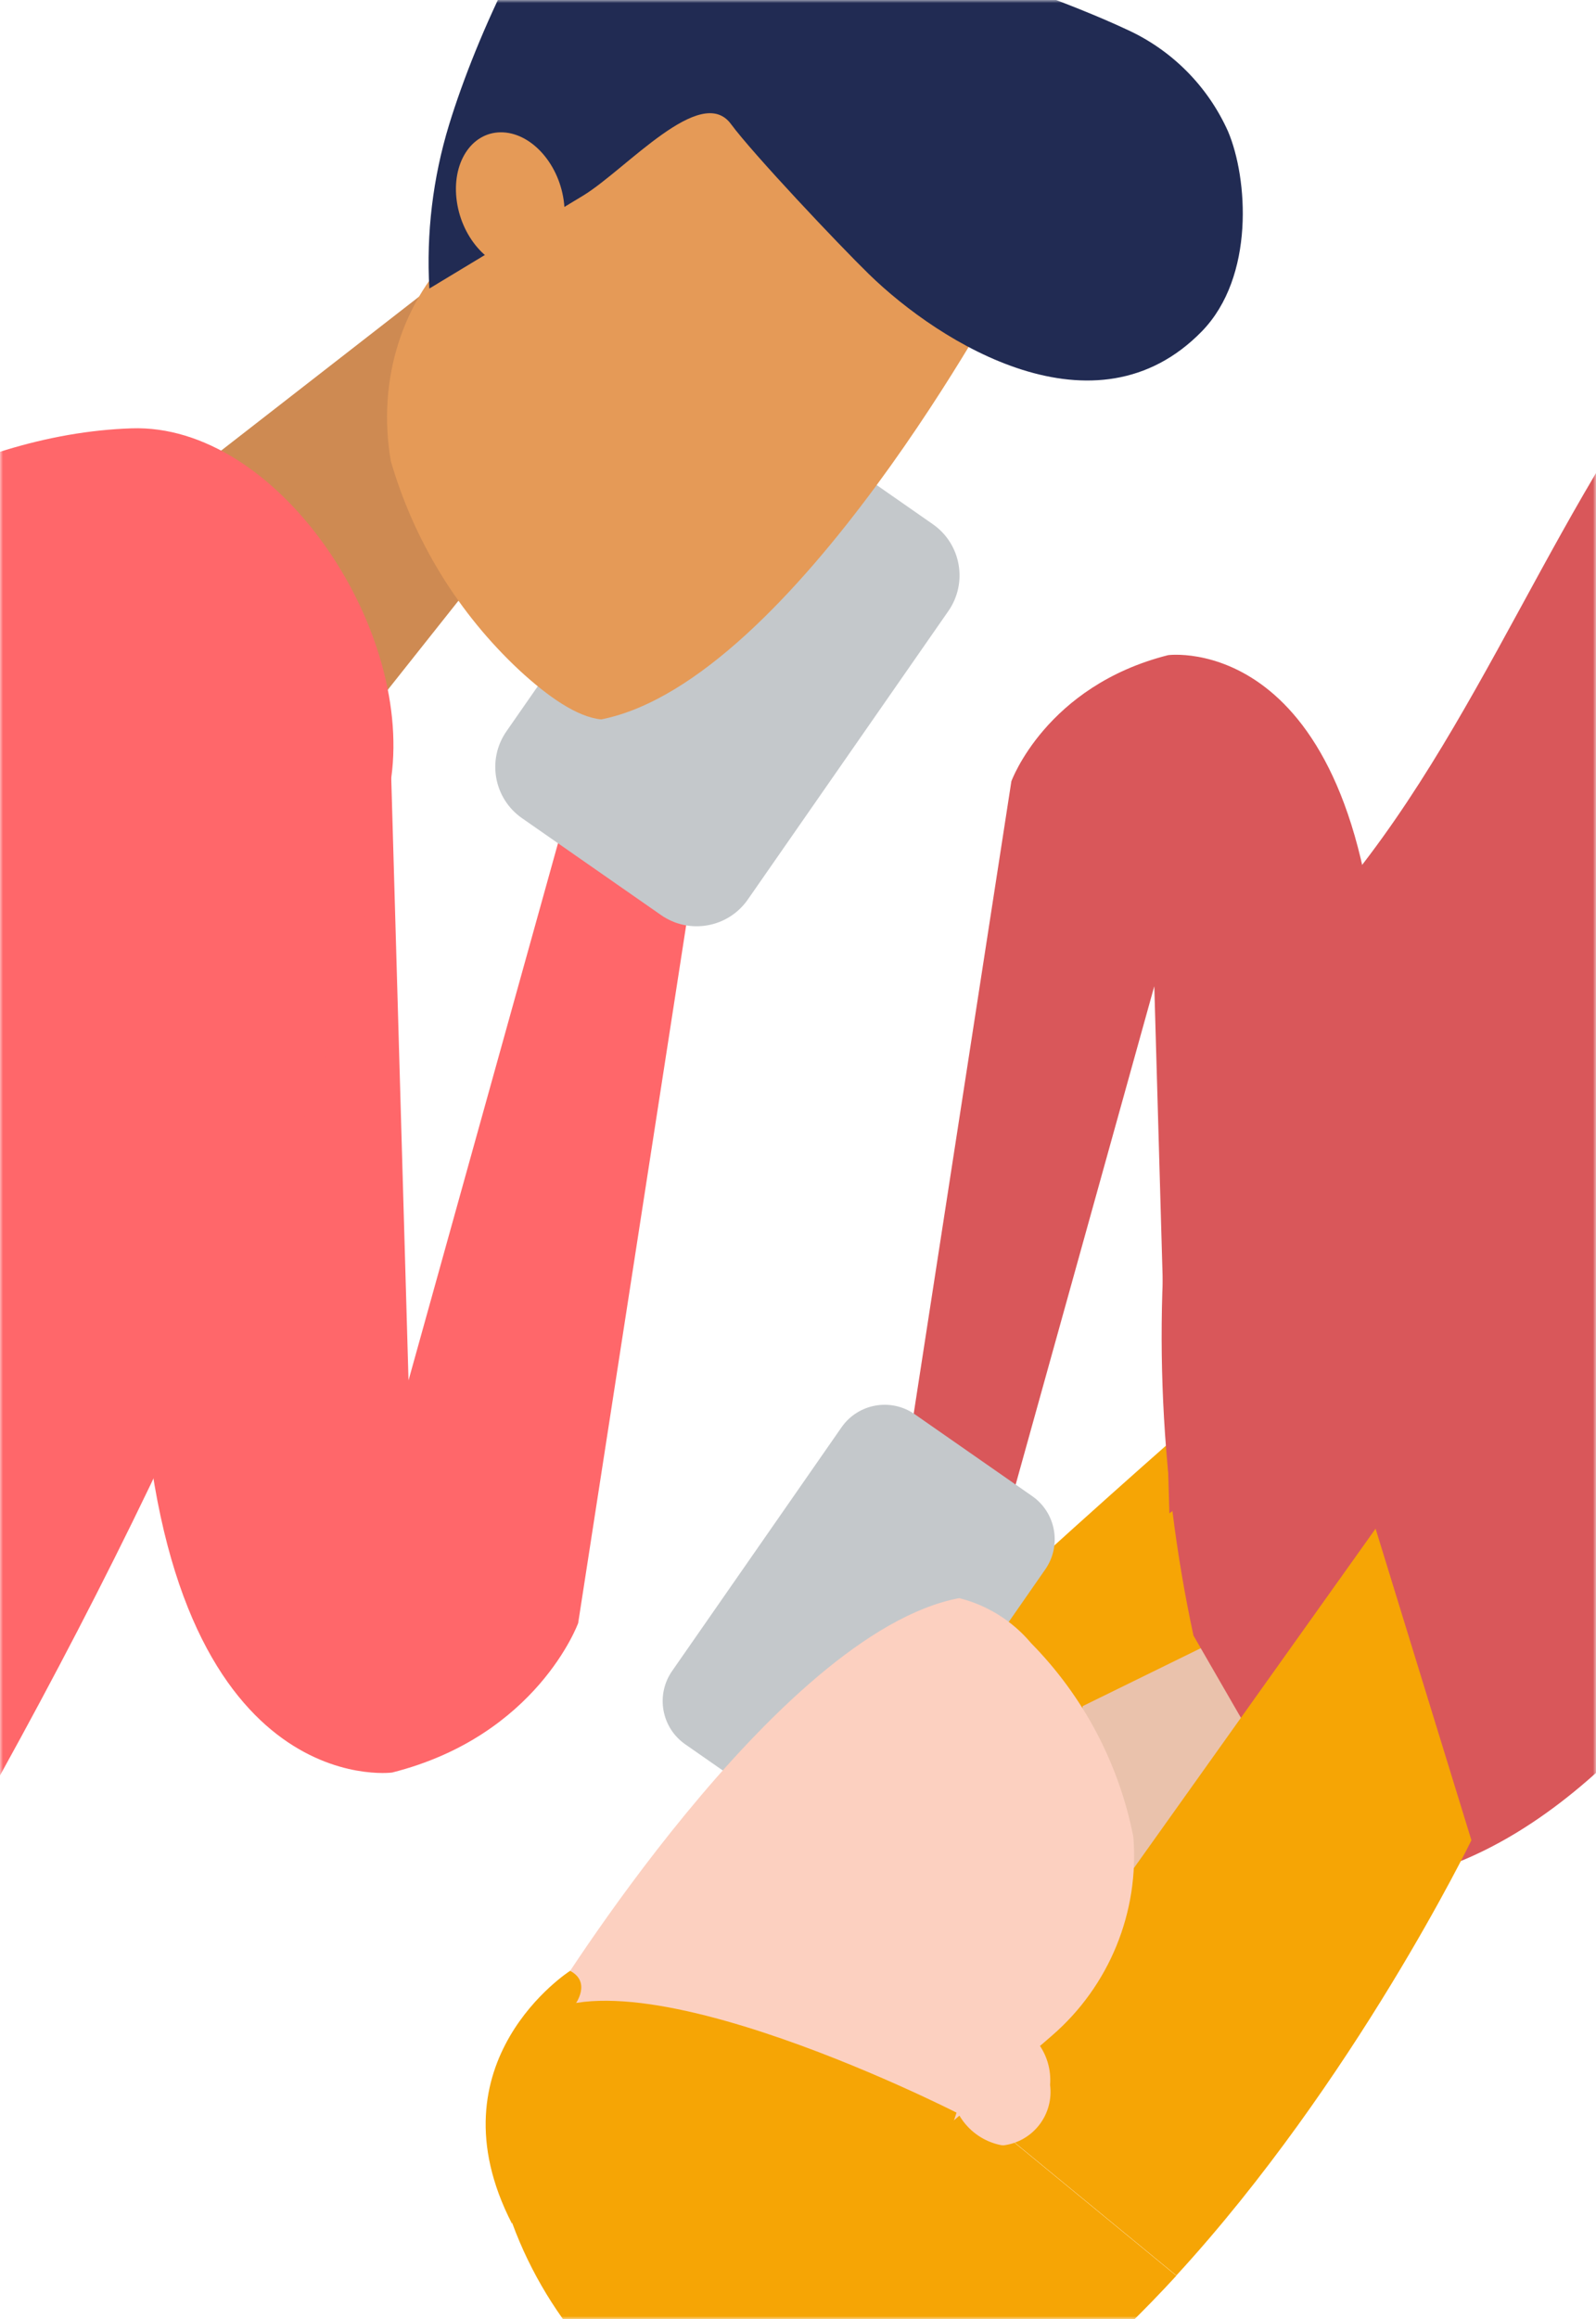
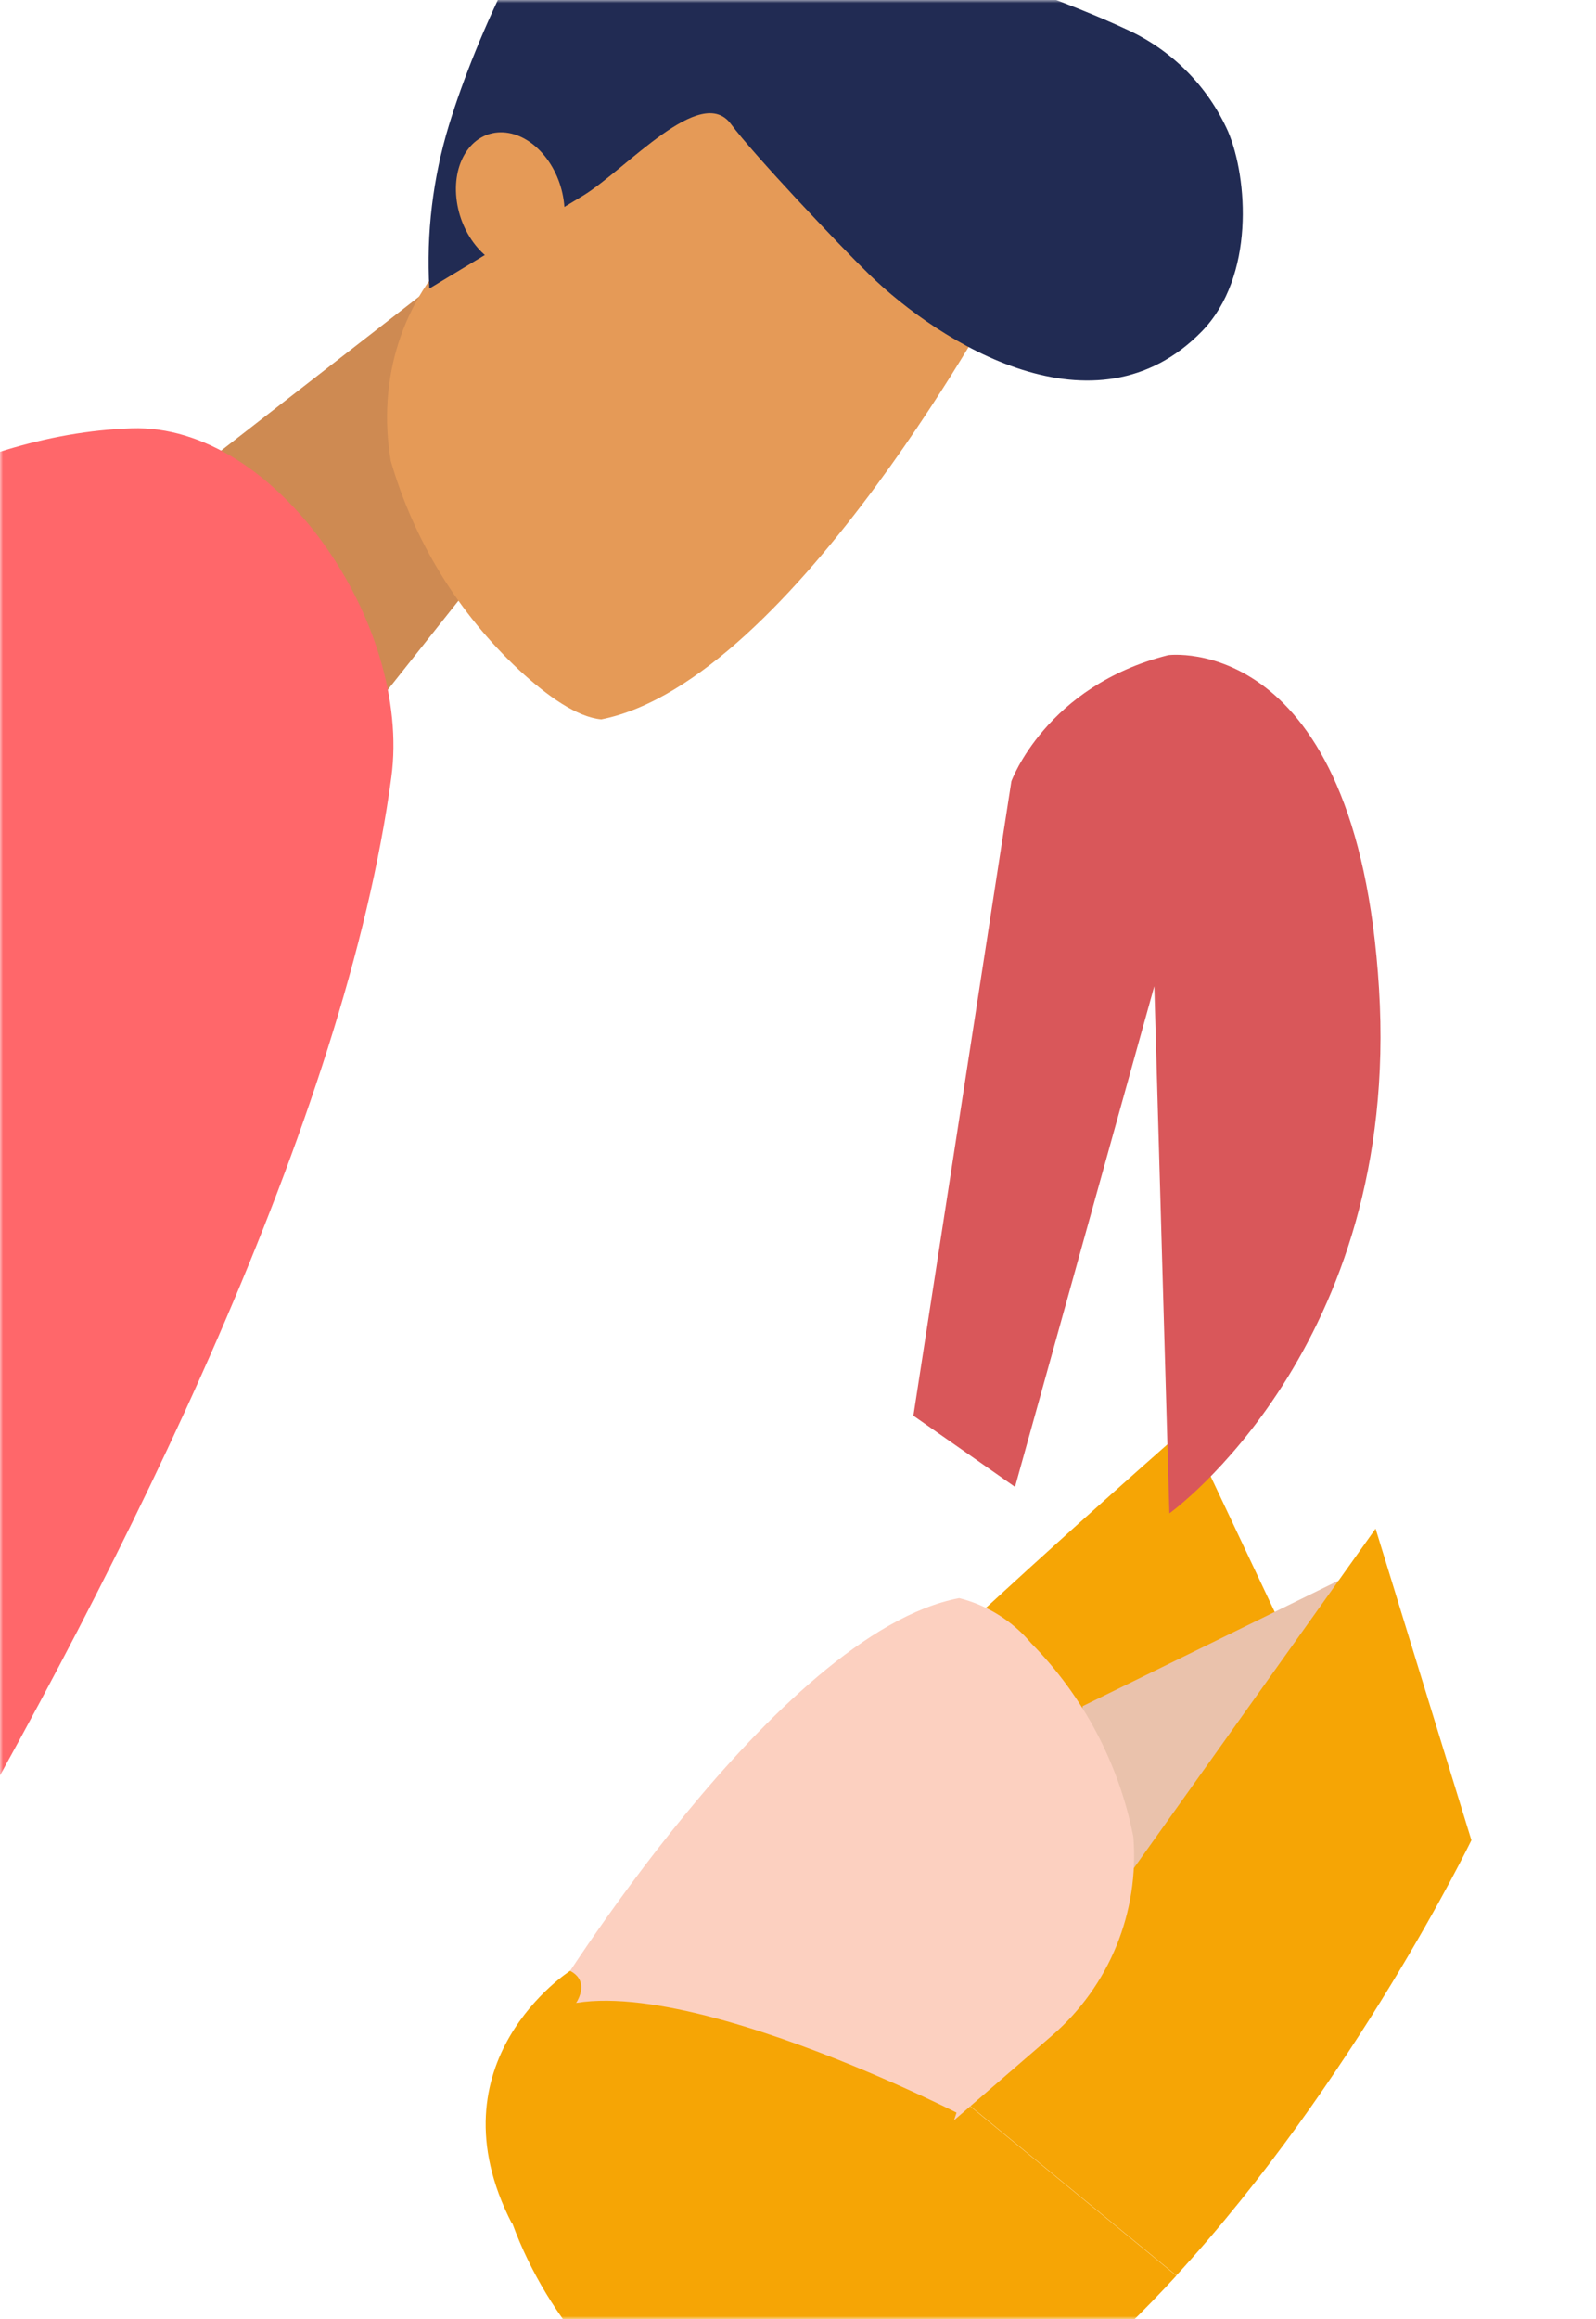
<svg xmlns="http://www.w3.org/2000/svg" width="261" height="379" viewBox="0 0 261 379" fill="none">
  <mask id="mask0_1527_4196" style="mask-type:alpha" maskUnits="userSpaceOnUse" x="0" y="0" width="261" height="379">
    <rect width="261" height="379" rx="51" fill="#276df6" />
  </mask>
  <g mask="url(#mask0_1527_4196)">
    <path d="M183.495 292.93c-26.578 32.193-100.694 36.725-85.77 48.92C120.158 360.18 156.81 345.473 156.81 345.473L158.071 343.72l34.301 28.184c-10.287 11.191-21.824 21.441-34.184 28.644-31.845 15.231-67.845-10.143-76.294-43.297-3.205-16.652 13.535-21.194 22.541-35.559 10.447-19.367 89.733-88.508 89.733-88.508l15.393 32.577-13.417 16.118C191.581 285.267 186.977 288.815 183.495 292.93z" fill="#f6a505" />
-     <path d="M113.565 142.463 94.55 265.247S87.852 283.695 64.115 289.67c0 0-36.556 4.905-40.828-64.567-4.273-69.472 40.593-101.537 40.593-101.537l2.927 102.018 26.984-96.898" fill="#ff676a" />
    <path d="M149.369 231.355l16.024-103.674S171.044 112.108 191.031 107.064c0 0 30.872-4.147 34.483 54.509C229.125 220.229 191.234 247.312 191.234 247.312L188.766 161.167l-22.775 81.817" fill="#d9575a" />
-     <path d="M152.547 85.664 129.804 69.825C125.184 66.608 118.833 67.747 115.617 72.369L82.821 119.511C79.606 124.133 80.744 130.487 85.363 133.704l22.744 15.839C112.726 152.76 119.078 151.621 122.293 147l32.796-47.142C158.305 95.236 157.167 88.881 152.547 85.664z" fill="#c4c8cb" />
-     <path d="M168.793 244.491l-19.21-13.378C145.685 228.398 140.326 229.359 137.613 233.259l-27.701 39.817C107.199 276.976 108.159 282.338 112.057 285.053l19.21 13.378C135.165 301.146 140.525 300.185 143.238 296.285l27.701-39.817C173.652 252.568 172.691 247.205 168.793 244.491z" fill="#c4c8cb" />
    <path d="M79.677 92.243 48.046 132.087 7.711 95.756 70.243 47.147l9.434 45.097z" fill="#ce8a52" />
    <path d="M84.938 109.537C89.567 113.812 94.408 117.21 98.335 117.564 129.803 111.322 164.669 45.839 164.669 45.839L152.403 16.806 109.917 7.522 75.071 40.253c-9.29 8.738-13.441 21.77-11.162 35.089C67.712 88.427 74.978 100.241 84.938 109.537z" fill="#e59a57" />
    <path d="M95.42 31.931c7.041-4.332 19.197-18.322 24.115-11.663C123.12 25.132 137.151 39.981 142.074 44.779c11.714 11.425 37.083 27.192 54.466 9.372C205.235 45.23 204.069 29.105 200.825 21.472 197.487 14.024 191.524 8.067 184.074 4.738c-17.303-8.078-44.123-14.814-49.63-22.836C125.209-31.608 107.186-36.042 97.835-26.122 87.847-15.528 78.01 5.464 73.43 20.417 70.787 29.069 69.698 38.121 70.212 47.154v0L95.42 31.931z" fill="#212b53" />
    <path d="M82.277 21.629C87.135 21.874 91.586 27.041 92.249 33.262 92.912 39.483 89.458 44.264 84.621 44.013 79.785 43.762 75.302 38.603 74.641 32.392 73.981 26.181 77.412 21.396 82.277 21.629z" fill="#e59a57" />
    <path d="M21.5 69.999C-88.22 73.719-206 332.658-206 332.658L-77.276 413S48.959 238.477 64 127.001c3.365-24.904-18.753-57.814-42.5-57.002z" fill="#ff676a" />
    <path d="M168.144 334.528l57.76-34.383-6.089-42.293-42.751 20.959L168.144 334.528z" fill="#eac2ac" />
-     <path d="M264.564 286.378c26.044-25.587 110.415-166.68 110.415-166.68L274.702 56.639c-23.213 30.643-35.498 69.258-62.365 96.748-10.37 7.947-17.497 19.397-20.051 32.214C188.422 212.784 189.399 240.437 195.171 267.279l23.191 40.166S238.531 311.966 264.564 286.378z" fill="#d9575a" />
    <path d="M224.954 249.815l15.671 50.918s-19.111 39.406-48.253 71.129L158.07 343.677l66.884-93.862z" fill="#f6a505" />
-     <path d="M163.764 350.571C161.323 350.102 159.136 348.757 157.615 346.789 156.095 344.821 155.345 342.365 155.507 339.883 155.19 337.592 155.793 335.268 157.185 333.421 158.576 331.575 160.642 330.355 162.931 330.029H163.476C165.933 330.465 168.139 331.801 169.664 333.778 171.189 335.754 171.923 338.228 171.723 340.717 172.026 343.033 171.397 345.374 169.975 347.226 168.552 349.078 166.453 350.289 164.138 350.592L163.764 350.571z" fill="#fcd0c0" />
    <path d="M168.614 268.519C165.568 264.892 161.456 262.319 156.863 261.166 127.038 266.798 89.788 327.432 89.788 327.432L98.569 354.205 136.94 362.98l35.156-30.375C176.688 328.619 180.279 323.61 182.58 317.981 184.881 312.352 185.827 306.261 185.343 300.198v0C182.997 288.224 177.179 277.206 168.614 268.519z" fill="#fcd0c0" />
    <path d="M84.778 332.882c11.088-18.522 71.647 12.366 71.647 12.366L147.313 373.037 103.408 373.753 81.274 352.634C80.825 349.577 78.176 338.216 84.778 332.882z" fill="#f6a505" />
    <path d="M94.029 327.613S96.806 323.936 93.228 322.077c0 0-23.138 14.803-9.507 41.309" fill="#f6a505" />
  </g>
</svg>